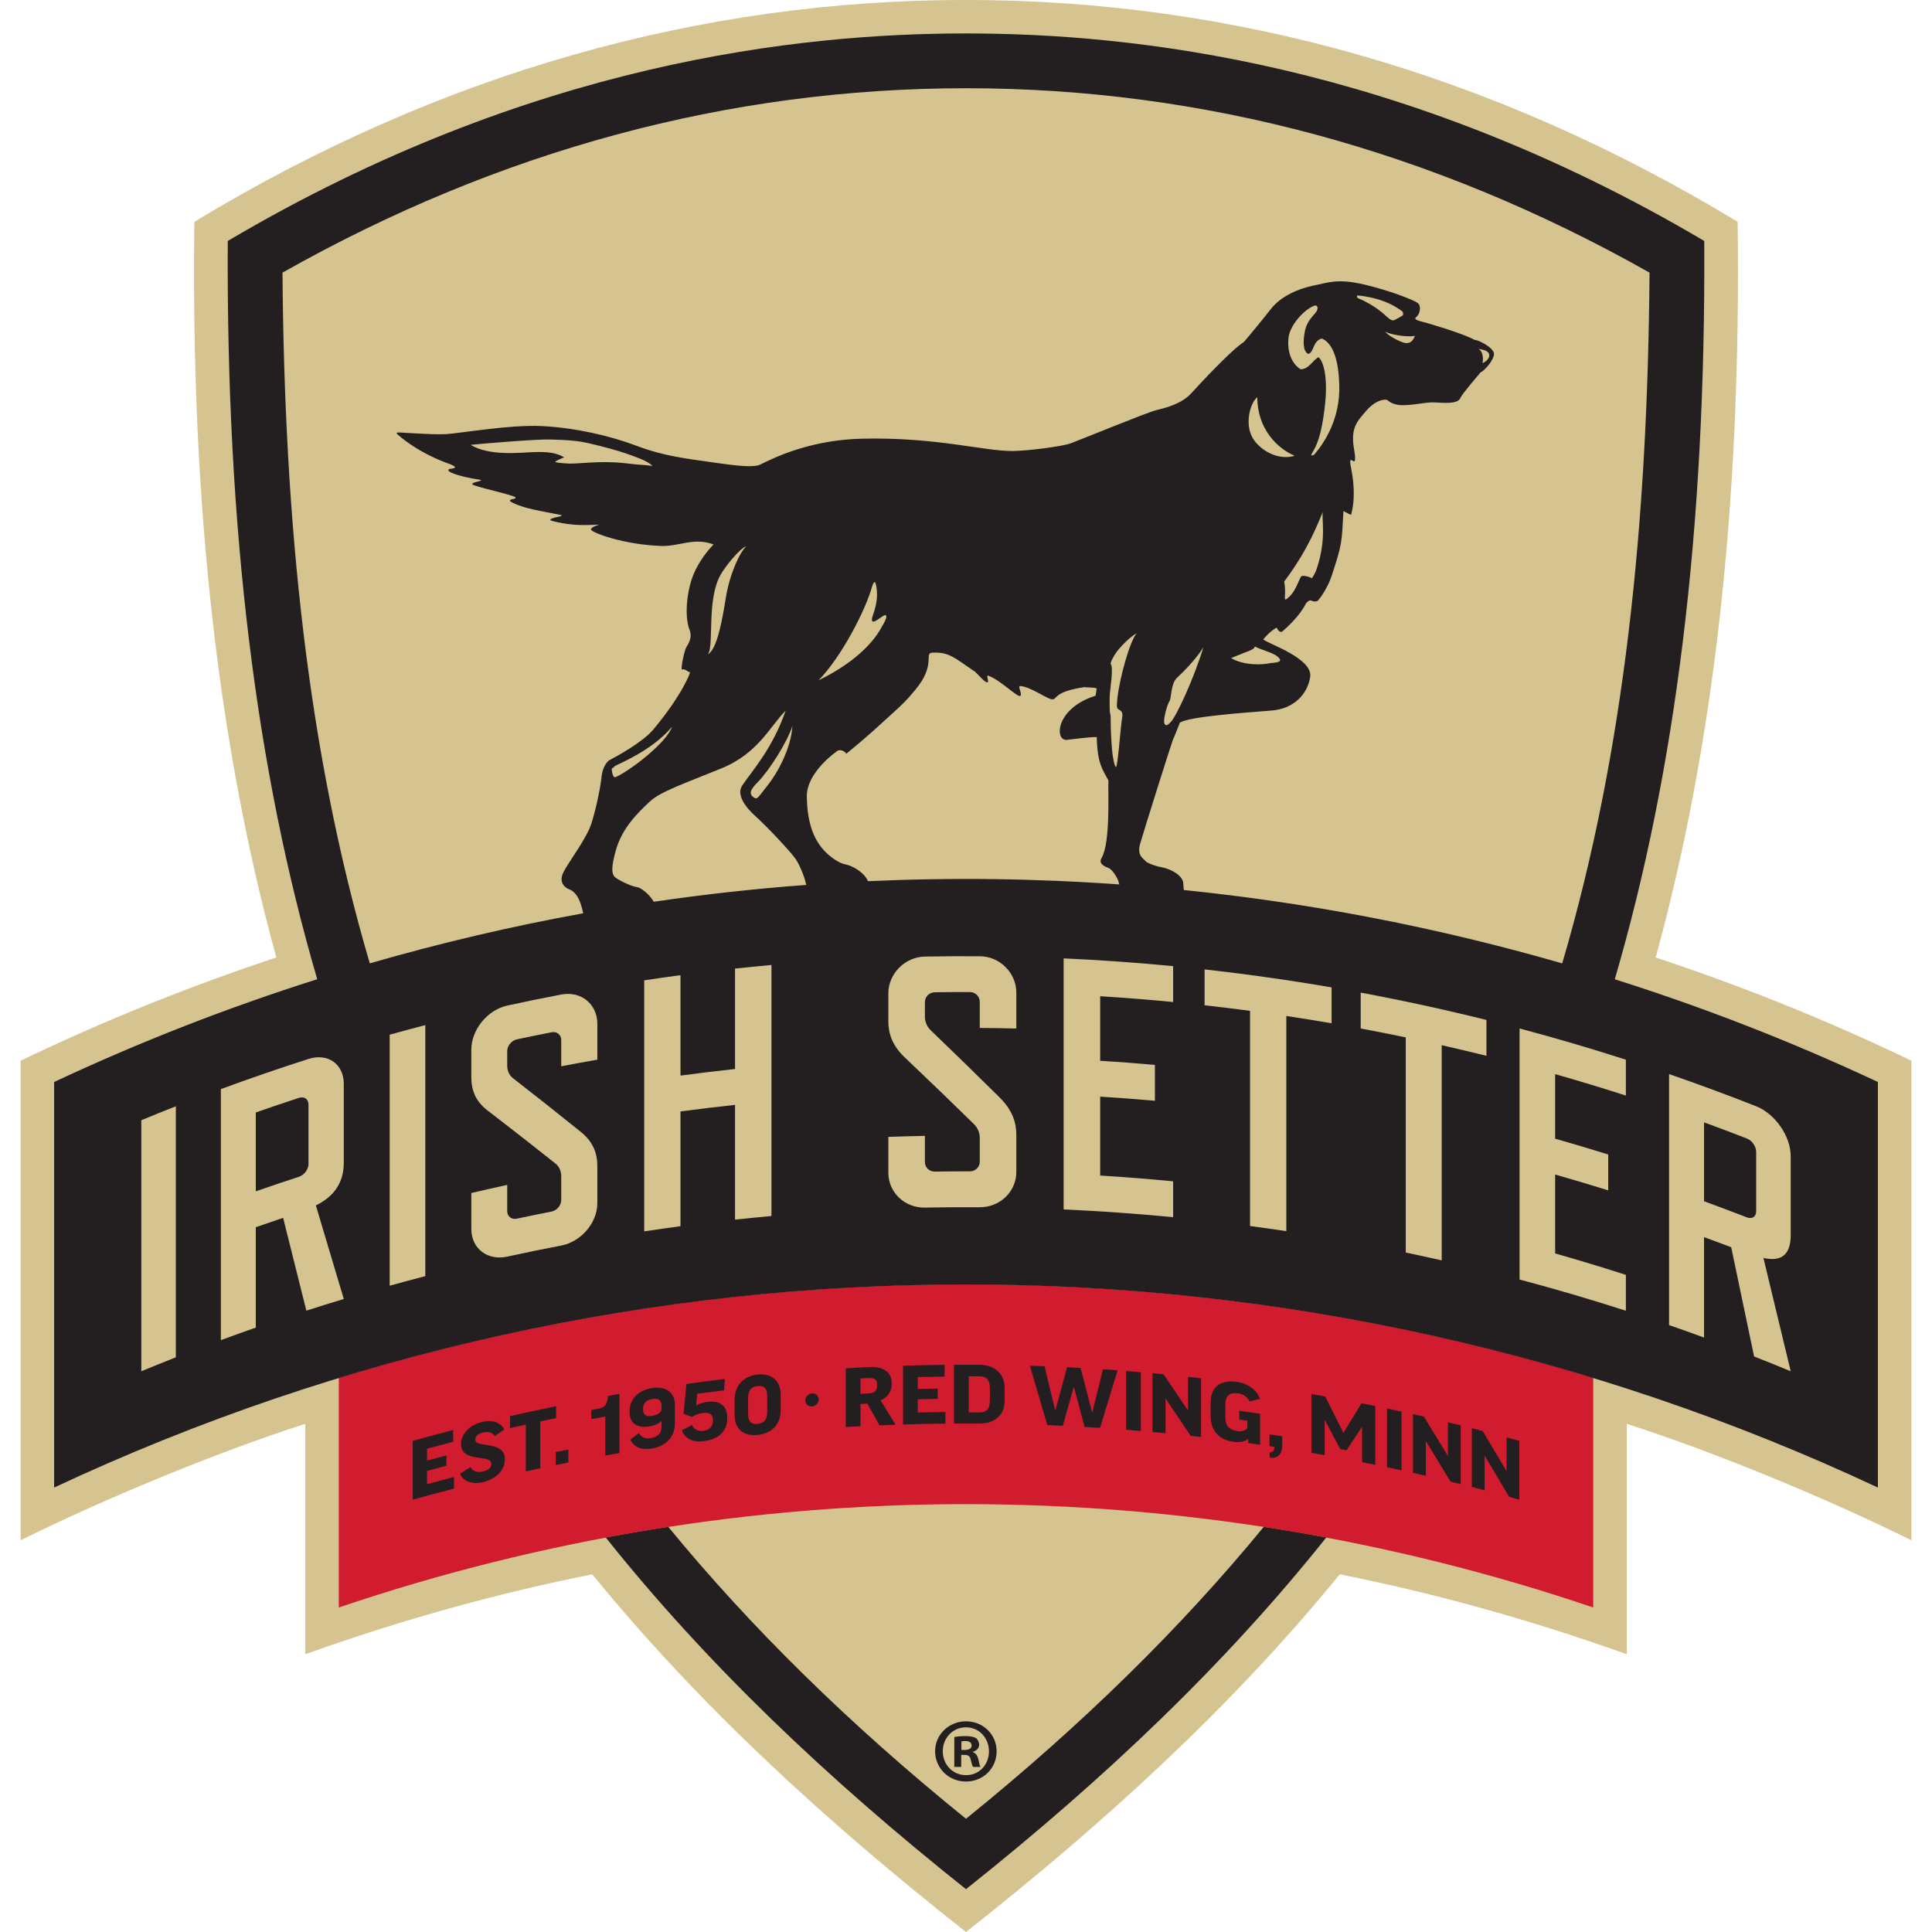
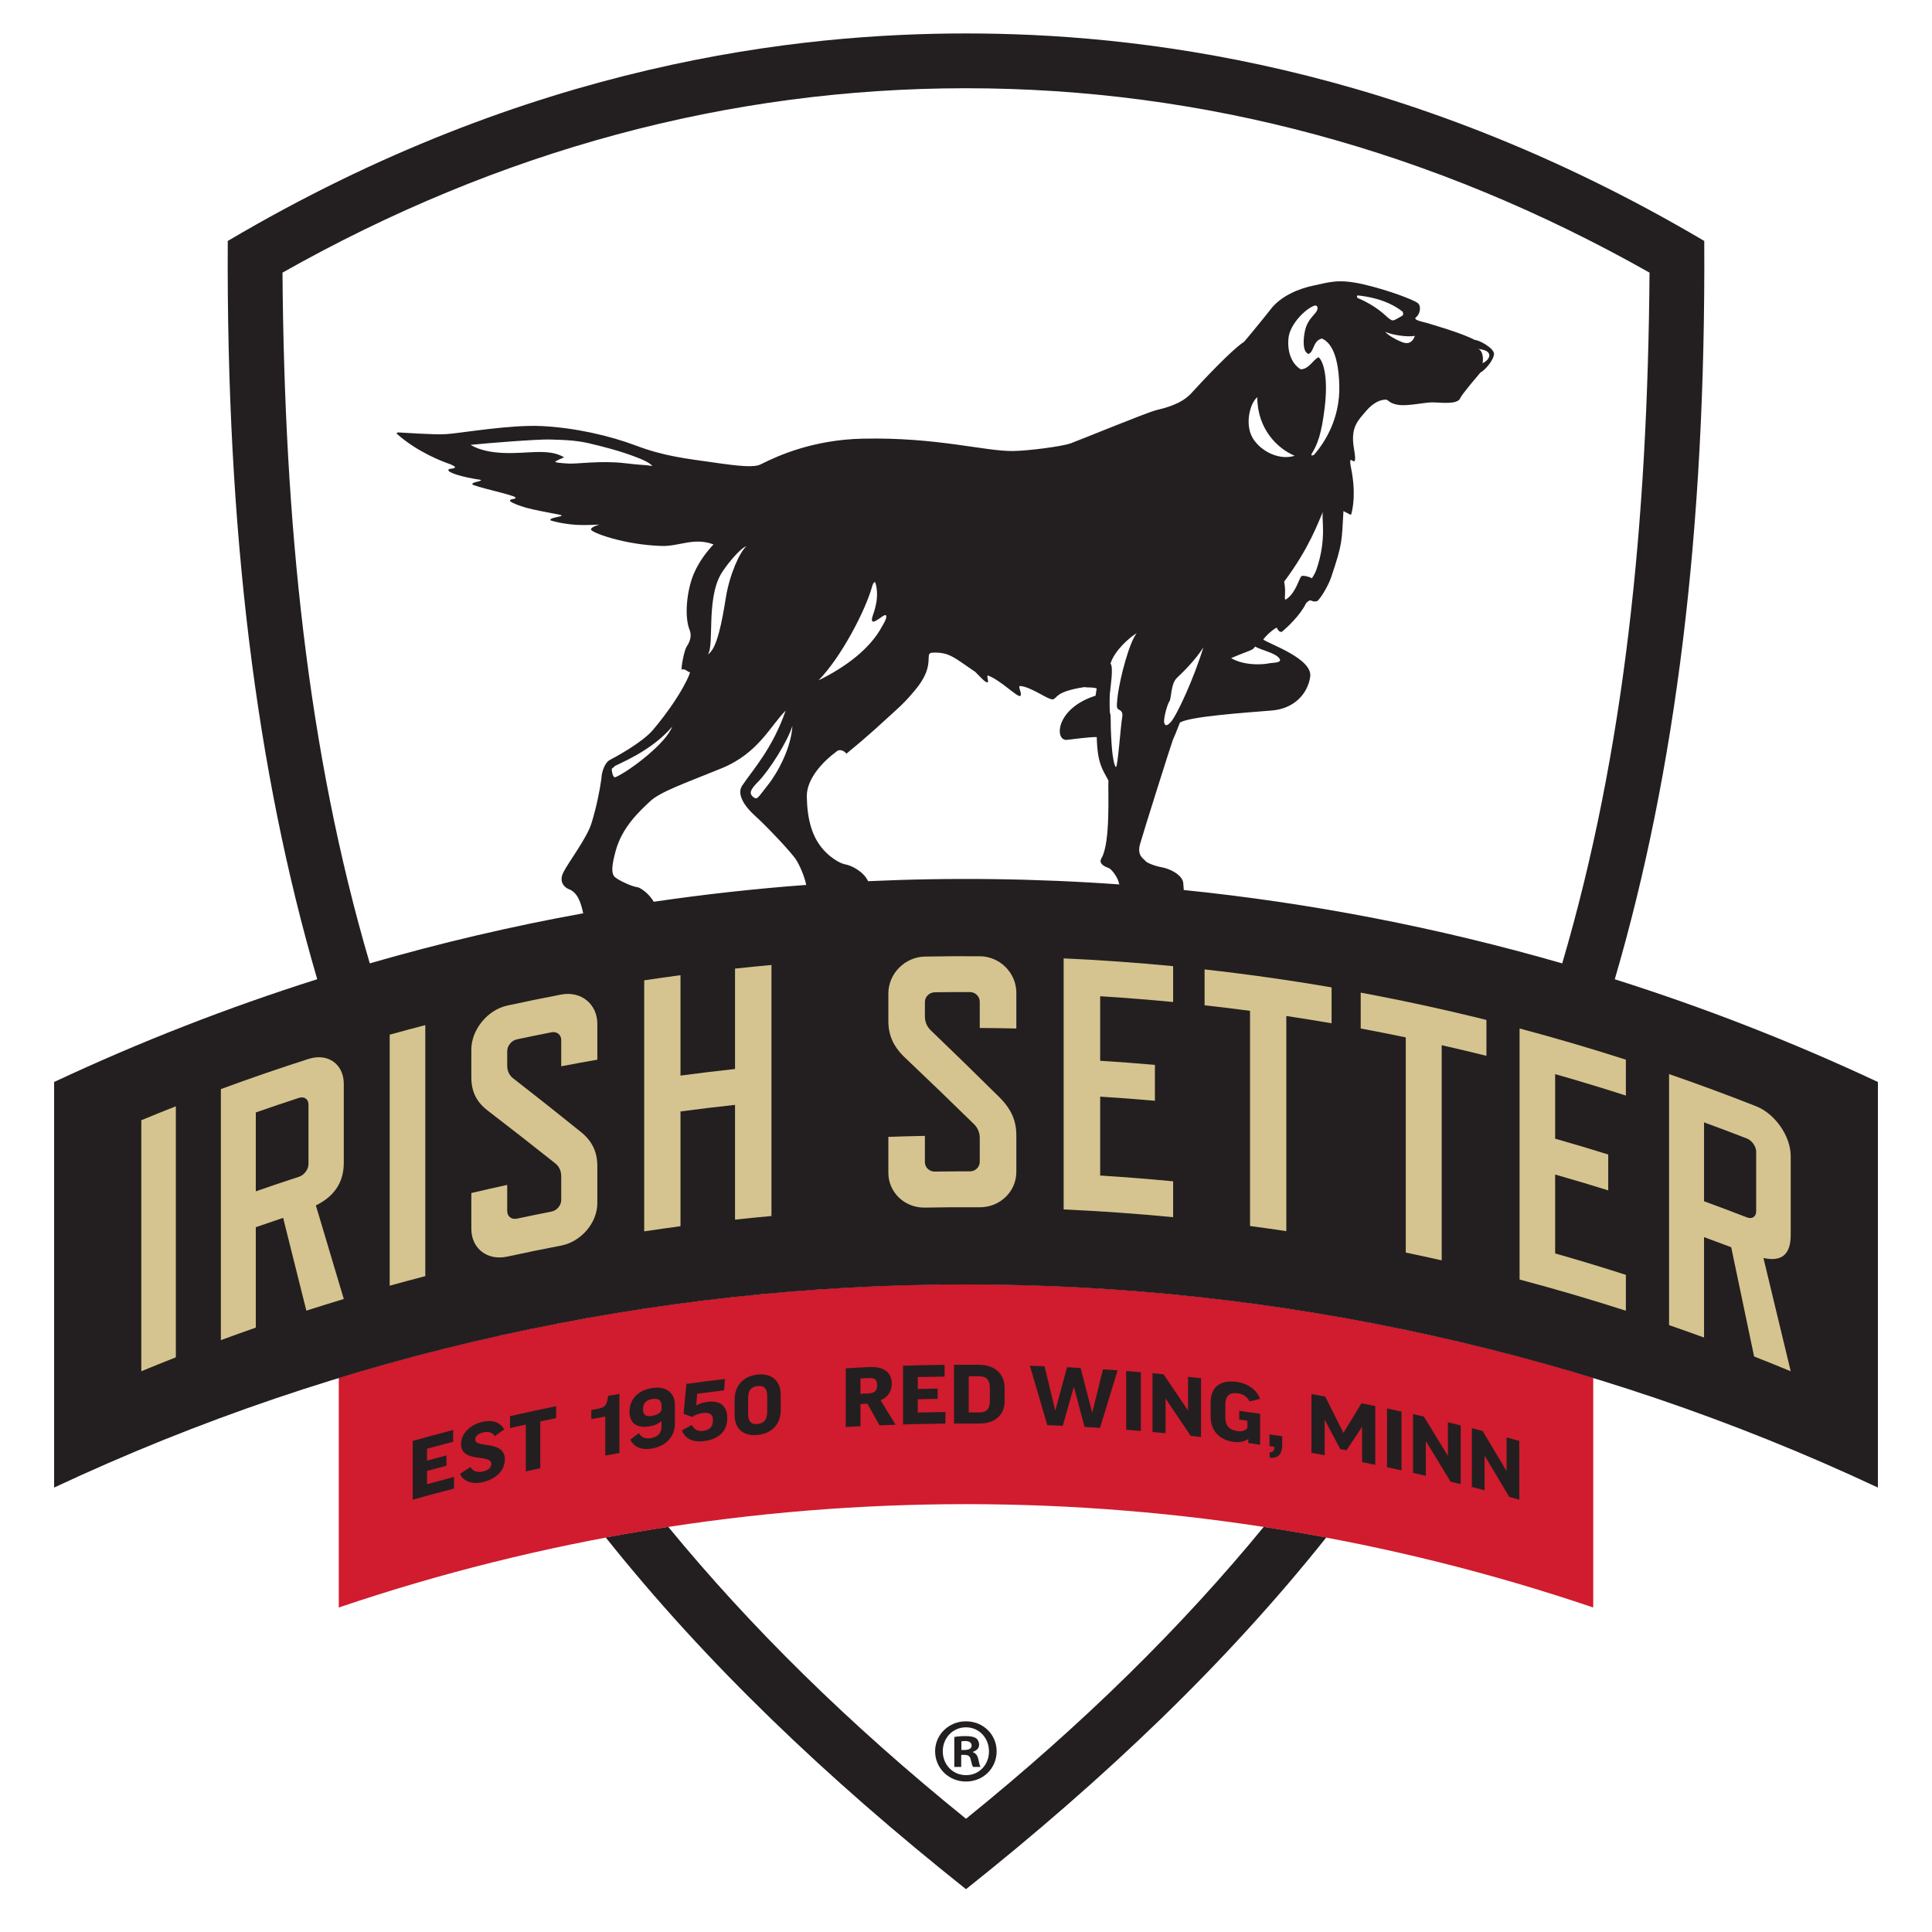
<svg xmlns="http://www.w3.org/2000/svg" width="100" height="100" viewBox="0 0 100 100" fill="none">
  <g clip-path="url(#clip0_866_55650)">
-     <path d="M85.697 49.559C88.621 38.928 90.141 26.468 89.94 11.48C77.227 3.773 63.762 -0.002 50 -0.002C36.239 -0.002 22.774 3.773 10.06 11.48C9.86 26.468 11.38 38.928 14.304 49.559C9.802 51.051 5.373 52.831 1.068 54.902V79.723C5.288 77.637 11.022 75.234 15.802 73.697V85.621C21.049 83.747 26 82.415 30.655 81.487C36.264 88.358 42.804 94.329 50 100C57.197 94.329 63.737 88.358 69.346 81.487C74.001 82.415 78.953 83.747 84.2 85.621V73.697C88.979 75.234 94.713 77.637 98.933 79.723V54.902C94.628 52.831 90.199 51.051 85.697 49.559Z" fill="#D5C48F" />
    <path d="M65.415 79.026C61.166 84.204 56.078 89.225 50 94.139C43.923 89.225 38.835 84.204 34.586 79.026C33.505 79.192 32.425 79.374 31.349 79.575C36.562 86.115 42.789 92.045 50 97.784C57.212 92.045 63.439 86.115 68.652 79.575C67.575 79.374 66.496 79.193 65.415 79.026Z" fill="#231F20" />
    <path d="M17.535 71.316C17.535 75.094 17.535 79.814 17.535 83.204C38.581 76.071 61.42 76.071 82.466 83.204C82.466 79.814 82.466 75.094 82.466 71.316C61.31 64.859 38.691 64.859 17.535 71.316Z" fill="#D01C2E" />
    <path d="M23.456 74.017C23.456 74.22 23.456 74.422 23.456 74.625C23.005 74.742 22.554 74.862 22.104 74.985C22.104 75.19 22.104 75.396 22.104 75.601C22.438 75.51 22.773 75.421 23.108 75.333C23.108 75.511 23.108 75.688 23.108 75.866C22.773 75.953 22.438 76.043 22.104 76.134C22.104 76.362 22.104 76.59 22.104 76.818C22.568 76.692 23.033 76.568 23.499 76.448C23.499 76.648 23.499 76.848 23.499 77.048C22.785 77.232 22.073 77.424 21.362 77.623C21.362 76.61 21.362 75.596 21.362 74.582C22.059 74.386 22.757 74.198 23.456 74.017Z" fill="#231F20" />
    <path d="M23.811 76.279C23.991 76.165 24.171 76.051 24.35 75.938C24.464 76.157 24.738 76.227 24.982 76.168C25.294 76.093 25.43 75.964 25.43 75.767C25.429 75.234 23.861 75.751 23.862 74.739C23.862 74.253 24.282 73.763 24.936 73.604C25.518 73.462 25.903 73.637 26.101 73.985C25.937 74.102 25.772 74.219 25.607 74.336C25.501 74.142 25.273 74.08 25.012 74.143C24.708 74.217 24.599 74.357 24.599 74.513C24.598 74.979 26.13 74.52 26.131 75.535C26.131 76.114 25.678 76.548 24.991 76.716C24.451 76.846 23.963 76.677 23.811 76.279Z" fill="#231F20" />
    <path d="M28.784 72.784C28.783 72.99 28.783 73.195 28.784 73.401C28.51 73.456 28.238 73.513 27.965 73.571C27.965 74.38 27.965 75.188 27.965 75.996C27.715 76.05 27.465 76.104 27.215 76.159C27.215 75.35 27.215 74.542 27.215 73.734C26.943 73.794 26.67 73.855 26.398 73.917C26.398 73.711 26.398 73.506 26.398 73.3C27.192 73.119 27.987 72.947 28.784 72.784Z" fill="#231F20" />
-     <path d="M28.761 75.159C28.98 75.114 29.199 75.07 29.419 75.027C29.419 75.251 29.419 75.474 29.419 75.698C29.199 75.741 28.98 75.786 28.761 75.83C28.761 75.606 28.761 75.383 28.761 75.159Z" fill="#231F20" />
    <path d="M32.063 72.147C32.063 73.167 32.063 74.188 32.063 75.209C31.818 75.251 31.574 75.294 31.33 75.338C31.33 74.665 31.33 73.992 31.33 73.32C31.088 73.363 30.847 73.407 30.606 73.452C30.606 73.295 30.606 73.138 30.606 72.982C30.707 72.963 30.808 72.945 30.908 72.926C31.317 72.852 31.415 72.742 31.475 72.249C31.671 72.215 31.867 72.18 32.063 72.147Z" fill="#231F20" />
    <path d="M34.24 72.95C34.24 72.886 34.24 72.824 34.24 72.761C34.24 72.475 34.082 72.365 33.762 72.414C33.433 72.465 33.284 72.645 33.284 72.934C33.283 73.245 33.437 73.333 33.74 73.286C33.954 73.253 34.228 73.145 34.24 72.95ZM33.681 74.437C34.052 74.379 34.24 74.171 34.24 73.839C34.24 73.744 34.24 73.649 34.24 73.554C34.238 73.554 34.235 73.555 34.232 73.555C34.082 73.695 33.877 73.789 33.612 73.83C32.972 73.931 32.584 73.682 32.584 73.07C32.584 72.441 32.997 71.963 33.766 71.843C34.522 71.726 34.933 72.139 34.933 72.697C34.933 73.028 34.933 73.36 34.933 73.691C34.933 74.359 34.462 74.865 33.724 74.979C33.181 75.064 32.81 74.894 32.626 74.514C32.773 74.402 32.919 74.29 33.066 74.178C33.202 74.403 33.382 74.483 33.681 74.437Z" fill="#231F20" />
    <path d="M35.382 73.183C35.43 72.666 35.479 72.148 35.527 71.631C36.192 71.54 36.858 71.454 37.524 71.376C37.508 71.572 37.492 71.768 37.477 71.964C37.012 72.019 36.548 72.078 36.084 72.139C36.068 72.339 36.052 72.538 36.037 72.737C36.217 72.646 36.422 72.586 36.624 72.56C37.326 72.471 37.644 72.822 37.644 73.4C37.644 74.056 37.236 74.491 36.426 74.595C35.882 74.665 35.454 74.477 35.296 74.034C35.468 73.941 35.641 73.849 35.814 73.757C35.921 73.994 36.139 74.095 36.383 74.063C36.778 74.013 36.902 73.809 36.902 73.498C36.902 73.201 36.735 73.091 36.362 73.139C36.174 73.163 35.96 73.242 35.827 73.34C35.678 73.287 35.53 73.235 35.382 73.183Z" fill="#231F20" />
    <path d="M38.722 73.162C38.722 73.578 38.877 73.737 39.216 73.702C39.551 73.668 39.71 73.476 39.71 73.061C39.71 72.795 39.71 72.529 39.71 72.264C39.71 71.865 39.551 71.708 39.216 71.742C38.877 71.777 38.722 71.966 38.722 72.365C38.722 72.63 38.722 72.896 38.722 73.162ZM40.41 72.995C40.41 73.687 39.98 74.195 39.216 74.272C38.452 74.351 38.023 73.932 38.023 73.239C38.023 72.975 38.023 72.71 38.023 72.446C38.023 71.75 38.452 71.225 39.216 71.147C39.98 71.069 40.41 71.506 40.41 72.198C40.41 72.463 40.41 72.729 40.41 72.995Z" fill="#231F20" />
    <path d="M44.538 72.143C44.686 72.135 44.834 72.128 44.981 72.121C45.322 72.105 45.4 71.926 45.4 71.695C45.4 71.435 45.305 71.313 44.973 71.328C44.828 71.335 44.683 71.342 44.538 71.35C44.538 71.614 44.538 71.879 44.538 72.143ZM44.895 72.653C44.776 72.659 44.657 72.665 44.538 72.671C44.538 73.055 44.538 73.438 44.538 73.821C44.284 73.834 44.03 73.848 43.776 73.863C43.776 72.849 43.776 71.835 43.776 70.822C44.178 70.798 44.58 70.777 44.981 70.758C45.817 70.719 46.158 71.091 46.158 71.618C46.158 72.005 45.96 72.33 45.58 72.476C45.839 72.898 46.097 73.32 46.356 73.743C46.079 73.752 45.802 73.763 45.524 73.775C45.315 73.4 45.105 73.027 44.895 72.653Z" fill="#231F20" />
    <path d="M48.892 70.644C48.892 70.847 48.892 71.05 48.892 71.253C48.429 71.258 47.967 71.265 47.504 71.276C47.504 71.482 47.504 71.687 47.504 71.893C47.847 71.885 48.191 71.879 48.534 71.874C48.534 72.051 48.534 72.229 48.534 72.406C48.191 72.411 47.847 72.418 47.504 72.426C47.504 72.654 47.504 72.882 47.504 73.11C47.981 73.099 48.458 73.091 48.935 73.086C48.935 73.286 48.935 73.486 48.935 73.686C48.204 73.693 47.472 73.708 46.741 73.73C46.741 72.717 46.741 71.703 46.741 70.689C47.458 70.666 48.175 70.652 48.892 70.644Z" fill="#231F20" />
    <path d="M50.684 71.237C50.503 71.235 50.322 71.234 50.141 71.234C50.141 71.858 50.141 72.482 50.141 73.106C50.322 73.106 50.503 73.106 50.684 73.108C51.06 73.111 51.236 72.941 51.236 72.484C51.236 72.276 51.236 72.07 51.236 71.862C51.236 71.417 51.059 71.239 50.684 71.237ZM50.684 70.641C51.517 70.647 51.999 71.132 51.999 71.832C51.999 72.061 51.999 72.291 51.999 72.52C51.999 73.221 51.517 73.688 50.684 73.682C50.249 73.68 49.814 73.68 49.378 73.682C49.378 72.668 49.378 71.654 49.378 70.64C49.814 70.638 50.249 70.638 50.684 70.641Z" fill="#231F20" />
    <path d="M56.938 73.907C56.672 73.89 56.405 73.874 56.138 73.858C55.954 73.169 55.77 72.481 55.586 71.793C55.584 71.793 55.581 71.792 55.578 71.792C55.388 72.46 55.199 73.129 55.009 73.799C54.742 73.786 54.475 73.774 54.208 73.764C53.908 72.738 53.608 71.713 53.307 70.69C53.56 70.698 53.813 70.707 54.066 70.717C54.25 71.478 54.434 72.239 54.617 73.001C54.62 73.001 54.623 73.001 54.626 73.001C54.827 72.256 55.028 71.512 55.229 70.768C55.463 70.779 55.697 70.791 55.931 70.805C56.13 71.571 56.33 72.338 56.529 73.105C56.532 73.106 56.535 73.106 56.538 73.106C56.722 72.362 56.905 71.619 57.089 70.876C57.341 70.893 57.594 70.911 57.846 70.929C57.544 71.921 57.241 72.914 56.938 73.907Z" fill="#231F20" />
    <path d="M59.051 71.026C59.051 72.04 59.051 73.053 59.051 74.067C58.797 74.046 58.543 74.025 58.29 74.005C58.29 72.991 58.29 71.977 58.29 70.963C58.543 70.983 58.797 71.004 59.051 71.026Z" fill="#231F20" />
    <path d="M60.226 71.133C60.645 71.751 61.065 72.372 61.484 72.995C61.487 72.995 61.489 72.996 61.493 72.996C61.493 72.418 61.493 71.841 61.493 71.263C61.717 71.288 61.942 71.313 62.166 71.339C62.166 72.353 62.166 73.367 62.166 74.381C61.987 74.36 61.809 74.34 61.63 74.32C61.199 73.677 60.768 73.036 60.337 72.398C60.335 72.398 60.332 72.398 60.329 72.397C60.329 72.993 60.329 73.589 60.329 74.185C60.104 74.162 59.879 74.141 59.654 74.121C59.654 73.107 59.654 72.093 59.654 71.079C59.845 71.096 60.035 71.115 60.226 71.133Z" fill="#231F20" />
    <path d="M65.218 72.408C65.039 72.45 64.859 72.493 64.679 72.537C64.543 72.283 64.345 72.155 64.076 72.119C63.626 72.058 63.425 72.256 63.425 72.7C63.425 72.931 63.425 73.162 63.425 73.393C63.425 73.804 63.652 74.021 64.046 74.073C64.277 74.105 64.436 74.059 64.564 73.913C64.564 73.788 64.564 73.662 64.564 73.536C64.424 73.516 64.284 73.497 64.144 73.478C64.144 73.328 64.144 73.177 64.144 73.026C64.504 73.074 64.863 73.124 65.223 73.176C65.223 73.711 65.223 74.245 65.223 74.779C65.019 74.749 64.815 74.721 64.611 74.692C64.611 74.622 64.611 74.552 64.611 74.482C64.405 74.626 64.144 74.669 63.853 74.631C63.142 74.538 62.662 74.083 62.662 73.311C62.662 73.073 62.662 72.835 62.662 72.597C62.662 71.843 63.099 71.406 64.007 71.526C64.611 71.607 65.073 71.968 65.218 72.408Z" fill="#231F20" />
    <path d="M65.709 74.242C65.928 74.275 66.148 74.309 66.367 74.343C66.367 74.486 66.367 74.628 66.367 74.771C66.367 75.187 66.226 75.499 65.726 75.453C65.721 75.36 65.715 75.267 65.709 75.174C65.901 75.173 65.957 75.085 65.961 74.889C65.877 74.876 65.793 74.863 65.709 74.851C65.709 74.648 65.709 74.445 65.709 74.242Z" fill="#231F20" />
    <path d="M71.184 72.777C71.184 73.791 71.184 74.805 71.184 75.819C70.956 75.772 70.729 75.727 70.501 75.682C70.501 75.075 70.501 74.468 70.501 73.861C70.498 73.86 70.495 73.86 70.492 73.859C70.227 74.26 69.962 74.662 69.697 75.065C69.588 75.045 69.479 75.024 69.37 75.004C69.104 74.501 68.839 74 68.573 73.499C68.57 73.499 68.568 73.498 68.565 73.498C68.565 74.105 68.565 74.712 68.565 75.319C68.336 75.278 68.108 75.238 67.879 75.199C67.879 74.185 67.879 73.171 67.879 72.157C68.117 72.198 68.356 72.24 68.594 72.282C68.907 72.906 69.219 73.531 69.531 74.157C69.534 74.158 69.537 74.158 69.54 74.159C69.85 73.649 70.161 73.141 70.471 72.634C70.709 72.681 70.946 72.729 71.184 72.777Z" fill="#231F20" />
    <path d="M72.543 73.064C72.543 74.078 72.543 75.091 72.543 76.105C72.293 76.051 72.043 75.997 71.792 75.945C71.792 74.931 71.792 73.917 71.792 72.903C72.043 72.956 72.293 73.009 72.543 73.064Z" fill="#231F20" />
    <path d="M73.7 73.323C74.112 73.995 74.525 74.67 74.937 75.347C74.939 75.347 74.942 75.348 74.945 75.349C74.945 74.771 74.945 74.194 74.945 73.617C75.166 73.67 75.387 73.724 75.607 73.779C75.607 74.793 75.607 75.807 75.607 76.82C75.431 76.777 75.256 76.734 75.08 76.691C74.657 75.992 74.233 75.296 73.809 74.602C73.806 74.601 73.803 74.601 73.801 74.6C73.801 75.196 73.801 75.791 73.801 76.387C73.58 76.336 73.359 76.286 73.137 76.237C73.137 75.223 73.137 74.209 73.137 73.195C73.325 73.237 73.512 73.279 73.7 73.323Z" fill="#231F20" />
    <path d="M76.742 74.068C77.153 74.753 77.563 75.44 77.972 76.13C77.975 76.13 77.978 76.131 77.981 76.132C77.981 75.555 77.981 74.977 77.981 74.4C78.2 74.46 78.419 74.52 78.639 74.582C78.639 75.596 78.639 76.61 78.639 77.623C78.464 77.575 78.29 77.526 78.115 77.478C77.694 76.766 77.273 76.057 76.851 75.351C76.849 75.351 76.846 75.35 76.843 75.349C76.843 75.945 76.843 76.541 76.843 77.136C76.623 77.079 76.403 77.022 76.183 76.966C76.183 75.952 76.183 74.938 76.183 73.924C76.369 73.972 76.556 74.02 76.742 74.068Z" fill="#231F20" />
-     <path d="M42.378 72.434C42.378 72.621 42.223 72.783 42.031 72.798C41.84 72.812 41.684 72.673 41.684 72.486C41.684 72.3 41.84 72.135 42.031 72.121C42.223 72.107 42.378 72.247 42.378 72.434Z" fill="#231F20" />
    <path d="M27.635 23.401C26.923 23.42 25.362 23.627 24.357 23.026C25.209 22.938 27.755 22.733 28.469 22.748C29.439 22.77 29.969 22.825 30.464 22.94C31.187 23.11 32.106 23.332 33.074 23.718C33.538 23.904 33.708 24.042 33.767 24.117C33.171 24.036 33.38 24.098 32.335 23.974C31.089 23.829 29.875 24.021 29.427 23.994C28.984 23.969 28.742 23.94 28.742 23.903C28.742 23.863 29.151 23.688 29.203 23.674C28.794 23.43 28.349 23.376 27.635 23.401ZM33.781 24.139C33.779 24.196 33.813 24.193 33.781 24.139V24.139ZM76.512 18.06C77.036 18.124 77.066 18.279 77.085 18.37C77.098 18.434 77.058 18.648 76.738 18.801C76.807 18.404 76.679 18.111 76.512 18.06ZM73.232 17.383C73.166 17.587 73.013 17.829 72.666 17.739C72.442 17.678 71.844 17.378 71.701 17.171C71.957 17.314 72.833 17.469 73.232 17.383ZM72.57 16.349C72.496 16.388 72.237 16.551 72.151 16.573C72.063 16.603 71.986 16.563 71.846 16.447C71.706 16.332 71.235 15.831 70.295 15.435C70.219 15.408 70.221 15.277 70.283 15.292C70.677 15.334 71.75 15.465 72.6 16.132C72.636 16.209 72.649 16.309 72.57 16.349ZM64.957 33.466C65.412 33.697 66.006 33.791 66.222 34.084C66.397 34.323 65.858 34.294 65.7 34.331C65.42 34.397 64.425 34.478 63.723 34.064C64.644 33.668 64.875 33.663 64.957 33.466ZM67.01 23.59C66.301 23.817 65.41 23.457 64.925 22.804C64.356 22.037 64.715 20.83 65.077 20.562C65.08 22.213 66.131 23.223 67.01 23.59ZM66.469 30.103C67.771 28.367 68.237 27.018 68.473 26.491C68.384 26.833 68.692 27.879 68.136 29.487C68.07 29.671 67.978 29.82 67.904 29.933C67.761 29.842 67.436 29.768 67.362 29.825C67.239 29.923 67.079 30.691 66.56 31.028C66.427 31.055 66.589 30.762 66.469 30.103ZM67.727 18.321C68.03 18.205 67.946 17.641 68.419 17.523C68.719 17.651 69.273 18.072 69.322 19.946C69.367 21.665 68.576 22.881 68.042 23.511C67.995 23.568 67.823 23.625 67.887 23.499C68.197 23.001 68.404 22.445 68.564 21.11C68.766 19.463 68.473 18.656 68.244 18.49C67.966 18.619 67.749 19.114 67.321 19.114C66.835 18.813 66.616 18.178 66.695 17.474C66.779 16.767 67.582 15.967 68.044 15.817C68.217 15.78 68.254 15.992 68.099 16.181C67.946 16.371 67.64 16.644 67.545 17.122C67.446 17.599 67.419 18.205 67.727 18.321ZM60.527 36.305C60.645 36.123 60.589 35.394 60.919 35.086C61.246 34.779 61.921 34.106 62.285 33.506C61.822 35.052 60.919 37.022 60.606 37.364C60.441 37.546 60.315 37.615 60.261 37.413C60.207 37.211 60.426 36.431 60.527 36.305ZM61.244 45.699C61.202 45.295 60.586 44.977 60.165 44.898C59.747 44.822 59.331 44.647 59.279 44.556C59.23 44.465 58.838 44.315 59.005 43.702C59.175 43.091 60.663 38.383 60.712 38.282C60.764 38.181 60.832 38.014 61.074 37.398C61.611 37.086 64.284 36.901 65.826 36.776C66.986 36.682 67.683 35.914 67.816 35.034C67.953 34.087 65.688 33.338 65.385 33.099C65.609 32.801 66.028 32.481 66.087 32.491C66.087 32.491 66.173 32.727 66.34 32.708C66.592 32.506 67.308 31.846 67.604 31.218C67.909 30.91 67.83 31.218 68.192 31.107C68.414 30.893 68.776 30.26 68.904 29.869C69.495 28.106 69.443 28.064 69.537 26.454C69.96 26.668 69.714 26.562 69.93 26.648C70.022 26.331 70.194 25.533 69.93 24.218C69.724 23.181 70.324 24.612 70.083 23.233C69.886 22.108 70.287 21.776 70.713 21.268C71.068 20.847 71.472 20.663 71.76 20.689C71.851 20.7 71.945 20.911 72.442 20.965C72.937 21.015 73.749 20.825 74.143 20.827C74.54 20.827 75.441 20.965 75.586 20.604C75.667 20.401 76.509 19.424 76.625 19.284C76.891 19.146 77.342 18.597 77.327 18.304C77.315 18.013 76.561 17.597 76.33 17.595C75.67 17.235 74.05 16.78 73.858 16.718C73.666 16.654 73.094 16.568 73.299 16.415C73.506 16.26 73.582 15.831 73.377 15.681C73.173 15.526 71.918 15.031 70.585 14.721C69.246 14.408 68.766 14.625 68.02 14.773C67.273 14.923 66.291 15.303 65.74 16.046C65.562 16.284 64.417 17.676 64.393 17.691C63.723 18.126 62.187 19.779 61.665 20.35C61.15 20.921 60.286 21.123 59.825 21.236C59.367 21.349 55.891 22.775 55.416 22.948C54.935 23.115 53.246 23.329 52.461 23.344C50.989 23.371 48.494 22.617 44.636 22.706C42.1 22.763 40.293 23.573 39.391 24.026C39.059 24.211 38.271 24.132 36.912 23.935C35.548 23.738 34.393 23.62 32.958 23.078C31.522 22.536 29.742 22.14 28.048 22.053C26.354 21.97 23.776 22.438 23.067 22.472C22.351 22.506 20.849 22.388 20.654 22.384C20.465 22.384 20.541 22.46 20.593 22.499C21.634 23.408 22.892 23.888 23.301 24.026C23.367 24.051 23.451 24.098 23.542 24.151C23.599 24.304 23.185 24.211 23.207 24.341C23.225 24.469 23.897 24.693 24.86 24.834C24.874 24.839 24.887 24.843 24.899 24.851C24.901 24.925 24.426 24.949 24.446 25.063C24.458 25.173 26.655 25.631 26.682 25.75C26.711 25.865 26.384 25.794 26.396 25.927C26.404 25.979 26.827 26.178 27.341 26.308C28.097 26.5 29.035 26.631 29.067 26.675C29.119 26.752 28.442 26.784 28.486 26.924C28.496 26.956 29.139 27.119 29.787 27.163C30.387 27.2 30.976 27.148 31.018 27.153C31.042 27.155 30.572 27.266 30.592 27.412C30.611 27.559 32.264 28.195 34.243 28.259C35.159 28.286 35.92 27.798 36.932 28.18C36.631 28.495 36.173 29.059 35.898 29.728C35.548 30.573 35.413 31.907 35.693 32.604C35.839 32.961 35.664 33.279 35.533 33.483C35.408 33.688 35.228 34.629 35.294 34.663C35.442 34.574 35.632 34.818 35.706 34.788C35.779 34.754 35.289 36.007 33.8 37.778C33.233 38.447 31.82 39.201 31.564 39.336C31.306 39.472 31.141 39.944 31.128 40.304C31.049 40.9 30.86 41.823 30.616 42.608C30.372 43.394 29.424 44.622 29.159 45.154C28.895 45.686 29.267 45.955 29.439 46.021C29.923 46.199 30.08 46.783 30.186 47.272C26.473 47.944 22.787 48.81 19.14 49.863C15.909 38.886 14.718 27.072 14.622 14.111C25.835 7.777 37.729 4.567 50 4.567C62.272 4.567 74.166 7.777 85.379 14.111C85.283 27.073 84.091 38.888 80.86 49.865C74.431 48.01 67.876 46.74 61.273 46.067C61.268 45.98 61.259 45.863 61.244 45.699ZM57.91 36.726C58.006 36.783 58.144 36.837 58.08 37.164C58.013 37.492 57.856 39.696 57.765 39.696C57.676 39.696 57.585 39.097 57.565 38.864C57.528 38.509 57.486 37.709 57.491 37.337C57.491 36.96 57.467 36.958 57.449 36.886C57.437 36.825 57.425 36.236 57.444 35.928C57.464 35.636 57.651 34.523 57.479 34.347C57.681 33.675 58.488 32.971 58.836 32.772C58.479 33.198 57.962 35.034 57.836 36.143C57.784 36.618 57.809 36.672 57.91 36.726ZM45.141 32.134C45.19 32.277 45.523 32.004 45.655 31.917C45.788 31.831 45.865 31.797 45.875 31.907C45.885 32.018 45.761 32.247 45.655 32.422C45.045 33.569 43.784 34.523 42.368 35.214C43.548 34.005 44.791 31.607 45.136 30.371C45.19 30.174 45.259 30.098 45.301 30.145C45.367 30.307 45.454 30.767 45.338 31.292C45.227 31.819 45.087 31.994 45.141 32.134ZM44.931 45.61C44.7 45.105 44.058 44.79 43.757 44.741C43.457 44.691 43.016 44.382 42.779 44.147C41.996 43.401 41.782 42.347 41.76 41.23C41.743 40.296 42.627 39.393 43.279 38.913C43.496 38.703 43.779 38.94 43.806 39.014C44.289 38.602 44.607 38.388 46.266 36.859C46.749 36.419 46.943 36.226 47.359 35.727C48.489 34.387 47.793 33.803 48.263 33.782C49.122 33.745 49.371 34.023 50.489 34.786C50.774 35.069 50.989 35.33 51.117 35.32C51.208 35.288 51.003 34.865 51.183 34.985C51.757 35.195 52.643 36.076 52.796 36.025C52.951 35.97 52.653 35.497 52.801 35.508C53.384 35.549 54.261 36.239 54.495 36.197C54.731 36.16 54.569 35.803 56.127 35.564C56.277 35.599 56.597 35.557 56.772 35.64C56.748 35.648 56.721 36.005 56.698 36.012C54.576 36.684 54.574 38.425 55.263 38.29C55.263 38.29 56.538 38.127 56.767 38.152C56.804 39.523 57.053 39.799 57.371 40.397C57.343 40.919 57.491 43.623 57.011 44.421C56.834 44.721 57.22 44.869 57.388 44.931C57.553 44.997 57.868 45.435 57.917 45.716C57.921 45.738 57.933 45.758 57.942 45.778C53.611 45.468 49.267 45.413 44.931 45.61ZM41.014 37.573C40.953 38.711 40.248 40.011 39.729 40.653C39.214 41.296 39.202 41.434 38.968 41.239C38.744 41.04 38.884 40.823 39.239 40.464C39.81 39.888 40.77 38.371 41.014 37.573ZM36.639 33.867C36.981 33.409 36.553 31.068 37.303 29.738C37.528 29.339 38.286 28.382 38.636 28.271C38.286 28.566 37.761 29.743 37.569 30.937C37.38 32.127 37.111 33.616 36.639 33.867ZM31.665 39.868C31.643 39.725 31.783 39.745 31.805 39.666C31.877 39.585 33.704 38.91 34.787 37.615C34.492 38.45 32.65 39.865 31.869 40.223C31.732 40.284 31.687 40.006 31.665 39.868ZM33.837 46.675C33.595 46.25 33.142 45.932 32.973 45.918C32.729 45.898 31.879 45.514 31.776 45.341C31.672 45.174 31.631 44.898 31.869 44.034C32.209 42.8 33.091 42.005 33.635 41.488C34.181 40.974 35.417 40.555 37.333 39.774C39.254 38.994 39.872 37.568 40.664 36.783C39.982 38.753 38.961 39.851 38.411 40.668C38.114 41.124 38.562 41.764 39.096 42.239C39.628 42.712 40.97 44.123 41.209 44.504C41.39 44.793 41.626 45.316 41.731 45.803C39.093 45.999 36.46 46.29 33.837 46.675ZM83.58 50.687C86.729 39.927 88.296 27.449 88.212 12.472C72.524 3.201 58.581 1.731 50 1.731C41.42 1.731 27.476 3.201 11.789 12.472C11.706 27.448 13.271 39.925 16.42 50.684C11.797 52.148 7.247 53.92 2.801 56.004C2.801 63.001 2.801 69.998 2.801 76.996C32.707 62.98 67.294 62.98 97.2 76.996C97.2 69.998 97.2 63.001 97.2 56.004C92.754 53.92 88.203 52.15 83.58 50.687Z" fill="#231F20" />
    <path d="M9.102 70.254C8.504 70.489 7.909 70.73 7.314 70.976C7.314 66.645 7.314 62.314 7.314 57.983C7.909 57.737 8.504 57.496 9.102 57.261C9.102 61.592 9.102 65.922 9.102 70.254Z" fill="#D5C48F" />
    <path d="M15.967 60.251C15.967 59.223 15.967 58.195 15.967 57.167C15.967 56.891 15.746 56.737 15.476 56.825C14.728 57.069 13.983 57.32 13.24 57.58C13.24 58.941 13.24 60.302 13.24 61.663C13.983 61.404 14.728 61.152 15.476 60.909C15.746 60.821 15.967 60.527 15.967 60.251ZM17.794 67.235C17.147 67.431 16.502 67.632 15.857 67.839C15.456 66.236 15.055 64.635 14.655 63.036C14.183 63.194 13.711 63.355 13.24 63.519C13.24 65.252 13.24 66.984 13.24 68.716C12.636 68.928 12.033 69.144 11.432 69.365C11.432 65.034 11.432 60.703 11.432 56.372C12.935 55.818 14.447 55.298 15.967 54.811C16.97 54.489 17.794 55.078 17.794 56.099C17.794 57.46 17.794 58.821 17.794 60.182C17.794 61.185 17.317 61.919 16.349 62.392C16.83 64.003 17.312 65.618 17.794 67.235Z" fill="#D5C48F" />
    <path d="M22.013 66.053C21.398 66.212 20.783 66.377 20.17 66.548C20.17 62.217 20.17 57.886 20.17 53.555C20.783 53.384 21.398 53.219 22.013 53.06C22.013 57.391 22.013 61.722 22.013 66.053Z" fill="#D5C48F" />
    <path d="M30.02 58.553C30.637 59.035 30.918 59.601 30.918 60.361C30.918 60.998 30.918 61.636 30.918 62.273C30.918 63.294 30.076 64.273 29.049 64.47C28.115 64.649 27.183 64.839 26.253 65.042C25.23 65.264 24.397 64.628 24.396 63.607C24.396 62.988 24.396 62.37 24.396 61.751C25.015 61.605 25.634 61.464 26.253 61.33C26.253 61.782 26.253 62.234 26.253 62.686C26.253 62.962 26.478 63.137 26.754 63.078C27.351 62.951 27.948 62.828 28.546 62.711C28.823 62.657 29.049 62.39 29.049 62.114C29.049 61.702 29.049 61.289 29.049 60.877C29.048 60.61 28.942 60.376 28.752 60.225C27.594 59.304 26.439 58.401 25.287 57.517C24.674 57.063 24.396 56.517 24.396 55.755C24.396 55.279 24.396 54.803 24.396 54.326C24.396 53.305 25.23 52.271 26.253 52.049C27.183 51.846 28.115 51.656 29.049 51.477C30.075 51.281 30.918 51.972 30.918 52.992C30.918 53.611 30.918 54.23 30.918 54.849C30.294 54.957 29.671 55.071 29.049 55.19C29.049 54.737 29.049 54.285 29.049 53.833C29.049 53.557 28.823 53.376 28.546 53.431C27.948 53.548 27.351 53.67 26.754 53.797C26.478 53.856 26.253 54.129 26.253 54.404C26.253 54.657 26.253 54.908 26.253 55.16C26.253 55.426 26.36 55.657 26.548 55.804C27.703 56.702 28.86 57.618 30.02 58.553Z" fill="#D5C48F" />
    <path d="M39.931 62.941C39.303 62.997 38.674 63.06 38.045 63.128C38.045 61.147 38.045 59.168 38.045 57.188C37.103 57.289 36.162 57.403 35.222 57.528C35.222 59.508 35.222 61.488 35.222 63.468C34.595 63.552 33.969 63.641 33.344 63.735C33.344 59.404 33.344 55.074 33.344 50.742C33.969 50.648 34.595 50.559 35.222 50.475C35.222 52.208 35.222 53.94 35.222 55.672C36.162 55.547 37.103 55.433 38.045 55.331C38.045 53.599 38.045 51.867 38.045 50.134C38.674 50.067 39.303 50.005 39.931 49.947C39.931 54.278 39.931 58.609 39.931 62.941Z" fill="#D5C48F" />
    <path d="M51.697 56.762C52.321 57.367 52.605 57.987 52.605 58.748C52.605 59.385 52.605 60.022 52.605 60.659C52.605 61.681 51.753 62.494 50.712 62.487C49.766 62.481 48.819 62.487 47.873 62.505C46.832 62.525 45.981 61.723 45.981 60.702C45.981 60.083 45.981 59.464 45.981 58.845C46.612 58.822 47.242 58.805 47.873 58.793C47.873 59.245 47.873 59.697 47.873 60.15C47.873 60.426 48.101 60.645 48.383 60.641C48.989 60.632 49.596 60.628 50.203 60.629C50.484 60.63 50.712 60.408 50.712 60.132C50.712 59.719 50.712 59.306 50.712 58.894C50.712 58.628 50.604 58.372 50.412 58.184C49.237 57.033 48.063 55.901 46.889 54.788C46.264 54.212 45.981 53.611 45.981 52.85C45.981 52.373 45.981 51.897 45.981 51.421C45.981 50.4 46.833 49.532 47.873 49.512C48.819 49.495 49.766 49.488 50.712 49.495C51.753 49.501 52.605 50.358 52.605 51.379C52.605 51.997 52.605 52.616 52.605 53.235C51.974 53.22 51.343 53.211 50.712 53.207C50.712 52.754 50.712 52.302 50.712 51.85C50.712 51.575 50.484 51.349 50.203 51.349C49.596 51.347 48.989 51.351 48.383 51.36C48.101 51.364 47.873 51.592 47.873 51.868C47.873 52.12 47.873 52.372 47.873 52.624C47.873 52.889 47.981 53.142 48.173 53.327C49.348 54.453 50.522 55.599 51.697 56.762Z" fill="#D5C48F" />
    <path d="M60.721 63.001C58.835 62.819 56.945 62.685 55.054 62.6C55.054 58.269 55.054 53.938 55.054 49.606C56.945 49.692 58.835 49.826 60.721 50.008C60.721 50.627 60.721 51.246 60.721 51.864C59.464 51.743 58.205 51.643 56.945 51.565C56.945 52.678 56.945 53.792 56.945 54.906C57.89 54.965 58.834 55.035 59.778 55.118C59.778 55.737 59.778 56.356 59.778 56.975C58.834 56.892 57.89 56.821 56.945 56.762C56.945 58.123 56.945 59.484 56.945 60.846C58.205 60.924 59.464 61.024 60.721 61.145C60.721 61.764 60.721 62.383 60.721 63.001Z" fill="#D5C48F" />
    <path d="M68.923 52.965C68.143 52.831 67.362 52.705 66.58 52.587C66.58 56.299 66.58 60.012 66.58 63.724C65.955 63.63 65.329 63.541 64.702 63.458C64.702 59.746 64.702 56.033 64.702 52.321C63.918 52.217 63.134 52.121 62.349 52.034C62.349 51.415 62.349 50.796 62.349 50.177C64.547 50.422 66.739 50.733 68.923 51.108C68.923 51.727 68.923 52.346 68.923 52.965Z" fill="#D5C48F" />
    <path d="M76.938 54.649C76.168 54.458 75.395 54.274 74.622 54.099C74.622 57.812 74.622 61.523 74.622 65.236C74.003 65.096 73.383 64.961 72.762 64.832C72.762 61.119 72.762 57.407 72.762 53.695C71.986 53.533 71.208 53.38 70.43 53.234C70.43 52.616 70.43 51.997 70.43 51.378C72.61 51.785 74.78 52.256 76.938 52.793C76.938 53.412 76.938 54.031 76.938 54.649Z" fill="#D5C48F" />
    <path d="M84.155 67.843C82.331 67.256 80.497 66.718 78.653 66.228C78.653 61.897 78.653 57.566 78.653 53.234C80.497 53.724 82.331 54.263 84.155 54.849C84.155 55.468 84.155 56.087 84.155 56.706C82.94 56.315 81.718 55.945 80.494 55.597C80.494 56.711 80.494 57.824 80.494 58.938C81.413 59.199 82.329 59.472 83.242 59.757C83.242 60.376 83.242 60.995 83.242 61.613C82.329 61.328 81.413 61.055 80.494 60.794C80.494 62.155 80.494 63.516 80.494 64.878C81.718 65.226 82.94 65.595 84.155 65.987C84.155 66.605 84.155 67.224 84.155 67.843Z" fill="#D5C48F" />
    <path d="M90.899 62.701C90.899 61.673 90.899 60.645 90.899 59.616C90.899 59.34 90.683 59.031 90.417 58.928C89.68 58.642 88.942 58.364 88.201 58.093C88.201 59.455 88.201 60.816 88.201 62.177C88.942 62.447 89.68 62.725 90.417 63.011C90.683 63.115 90.899 62.977 90.899 62.701ZM92.687 70.976C92.056 70.715 91.425 70.46 90.792 70.211C90.397 68.324 90.002 66.439 89.607 64.556C89.139 64.379 88.671 64.204 88.201 64.033C88.201 65.766 88.201 67.498 88.201 69.231C87.599 69.011 86.996 68.797 86.391 68.588C86.391 64.257 86.391 59.926 86.391 55.595C87.903 56.117 89.406 56.672 90.899 57.261C91.885 57.649 92.687 58.818 92.687 59.839C92.687 61.2 92.687 62.562 92.687 63.923C92.687 64.926 92.224 65.324 91.275 65.113C91.747 67.064 92.217 69.018 92.687 70.976Z" fill="#D5C48F" />
    <path d="M49.762 90.578H49.932C50.13 90.578 50.291 90.512 50.291 90.351C50.291 90.209 50.187 90.115 49.96 90.115C49.866 90.115 49.8 90.124 49.762 90.134V90.578ZM49.752 91.457H49.394V89.907C49.535 89.879 49.733 89.86 49.989 89.86C50.282 89.86 50.414 89.907 50.528 89.973C50.612 90.039 50.679 90.162 50.679 90.314C50.679 90.484 50.546 90.616 50.357 90.673V90.692C50.509 90.748 50.594 90.862 50.641 91.069C50.688 91.305 50.716 91.4 50.754 91.457H50.367C50.319 91.4 50.291 91.259 50.244 91.079C50.215 90.909 50.121 90.833 49.923 90.833H49.752V91.457ZM48.798 90.645C48.798 91.334 49.308 91.882 50.008 91.882C50.688 91.882 51.189 91.334 51.189 90.654C51.189 89.964 50.688 89.406 49.998 89.406C49.308 89.406 48.798 89.964 48.798 90.645ZM51.586 90.645C51.586 91.523 50.896 92.212 49.998 92.212C49.11 92.212 48.401 91.523 48.401 90.645C48.401 89.784 49.11 89.095 49.998 89.095C50.896 89.095 51.586 89.784 51.586 90.645Z" fill="#231F20" />
  </g>
  <defs>
    <clipPath id="clip0_866_55650">
      <rect width="97.865" height="100" fill="white" transform="translate(1.068)" />
    </clipPath>
  </defs>
</svg>